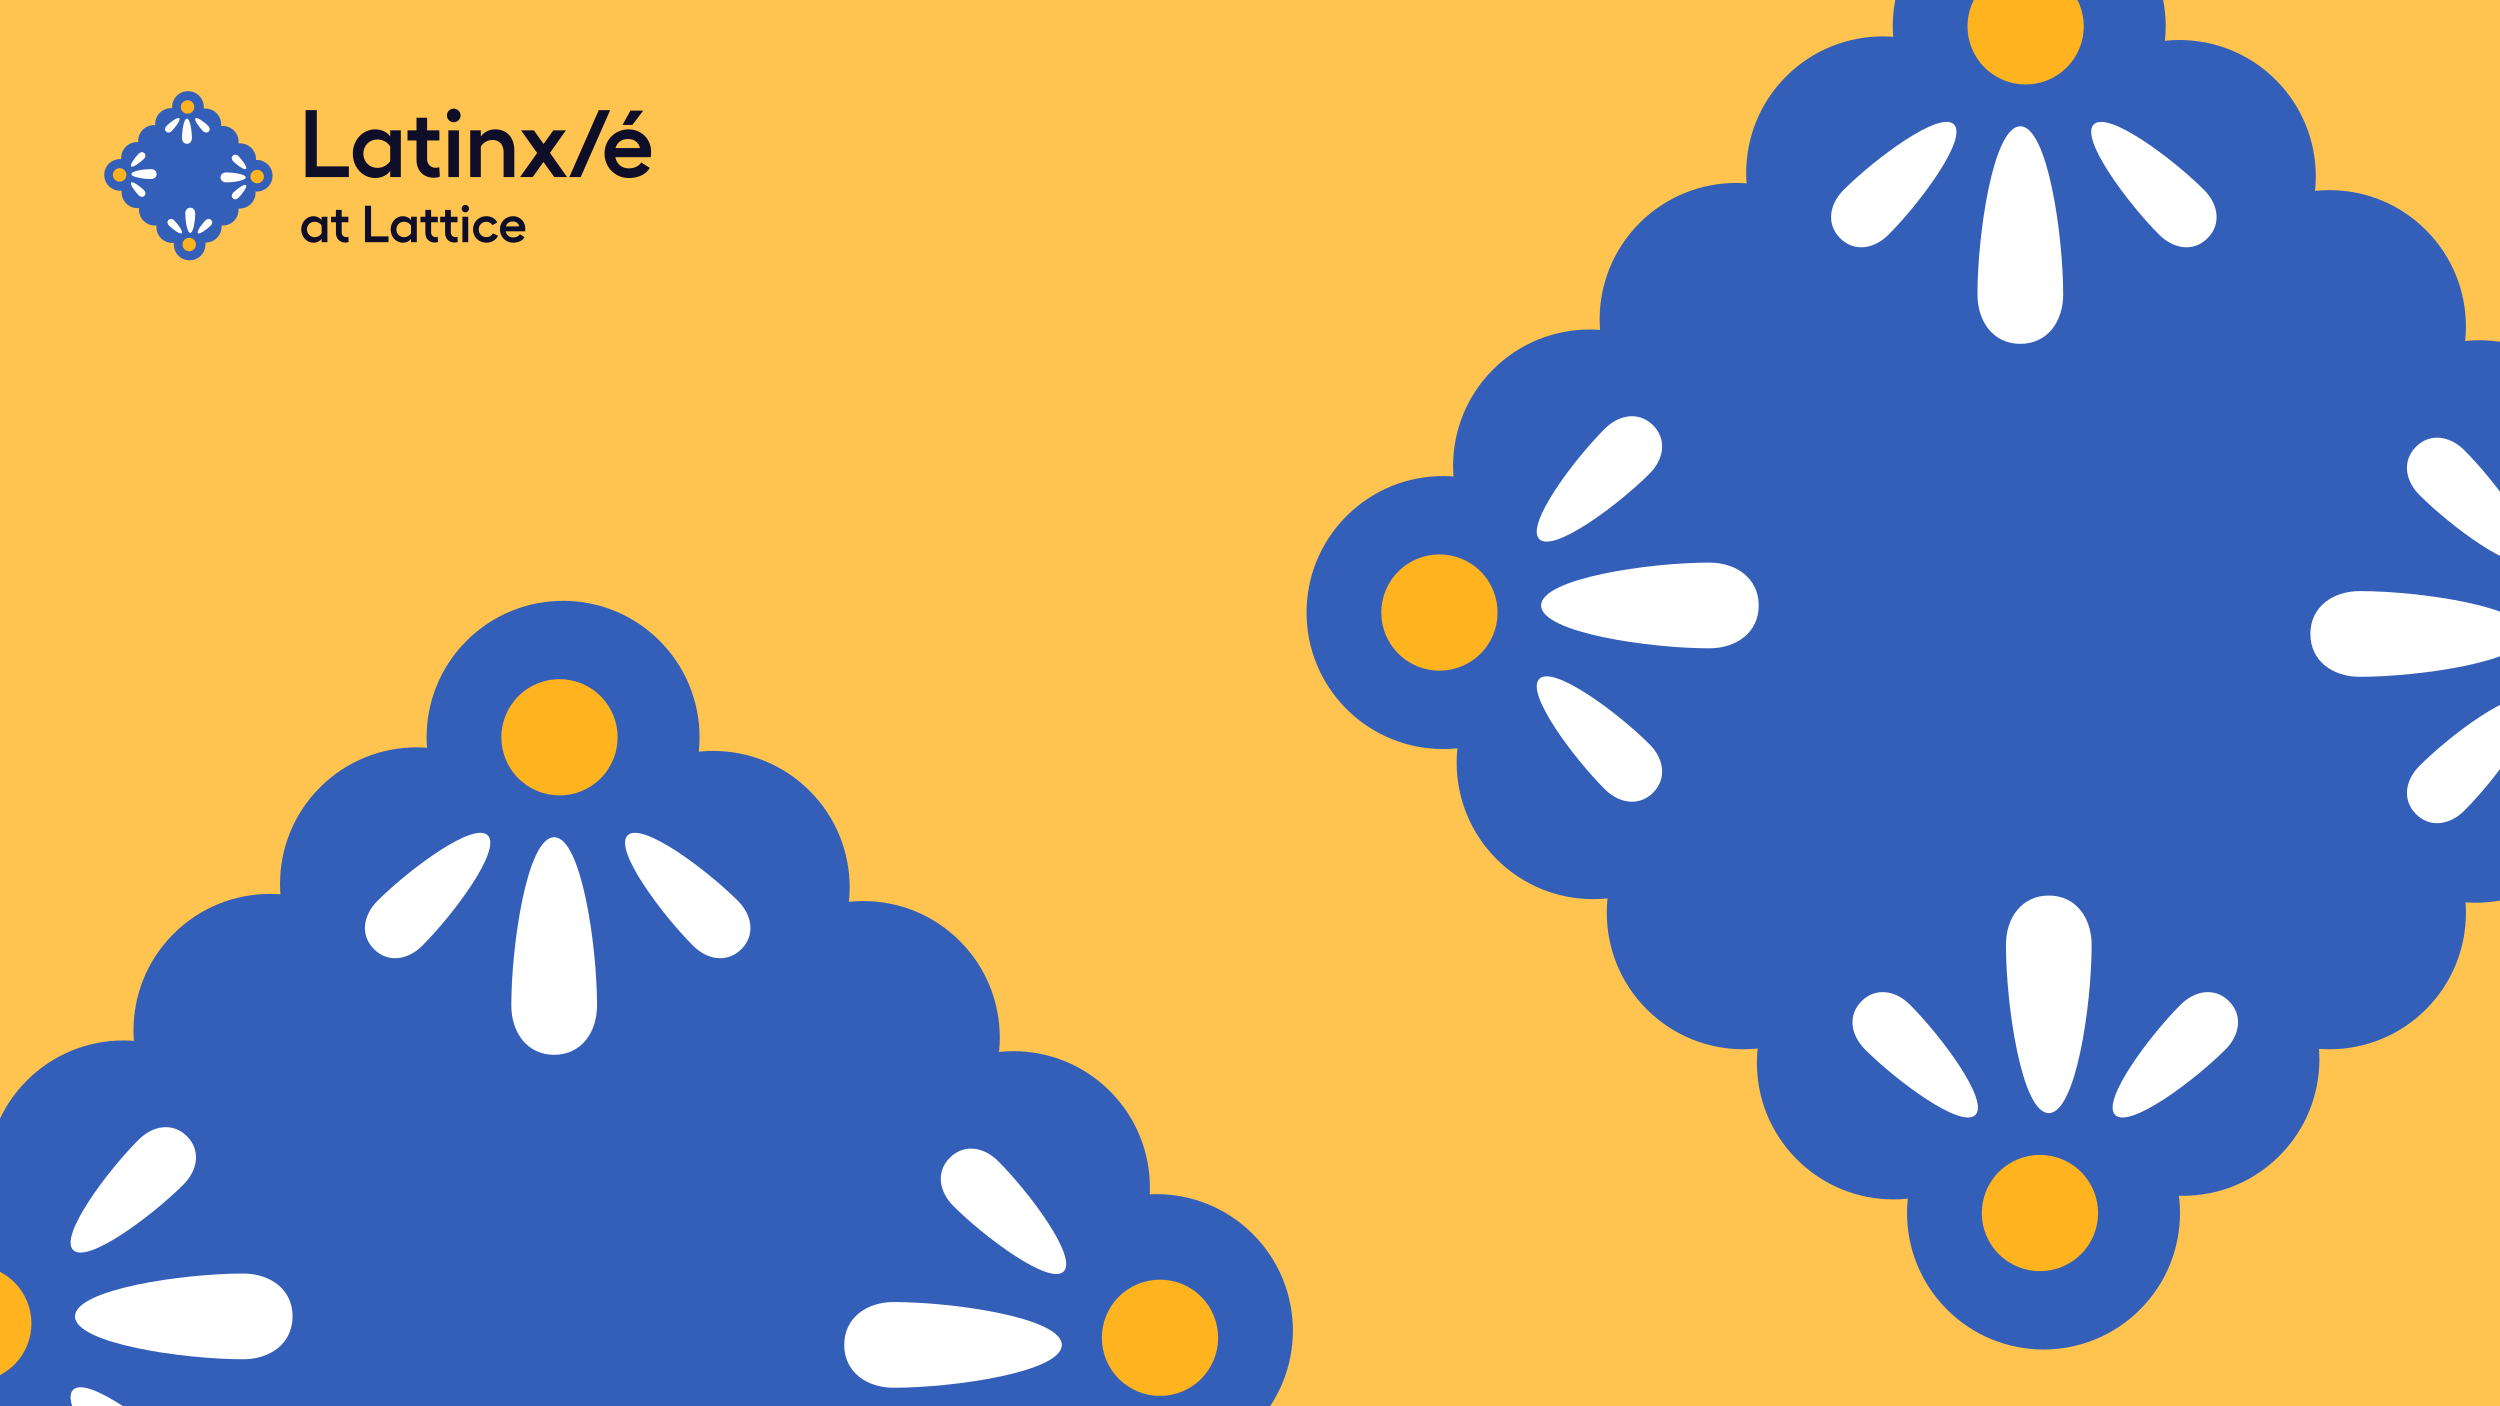
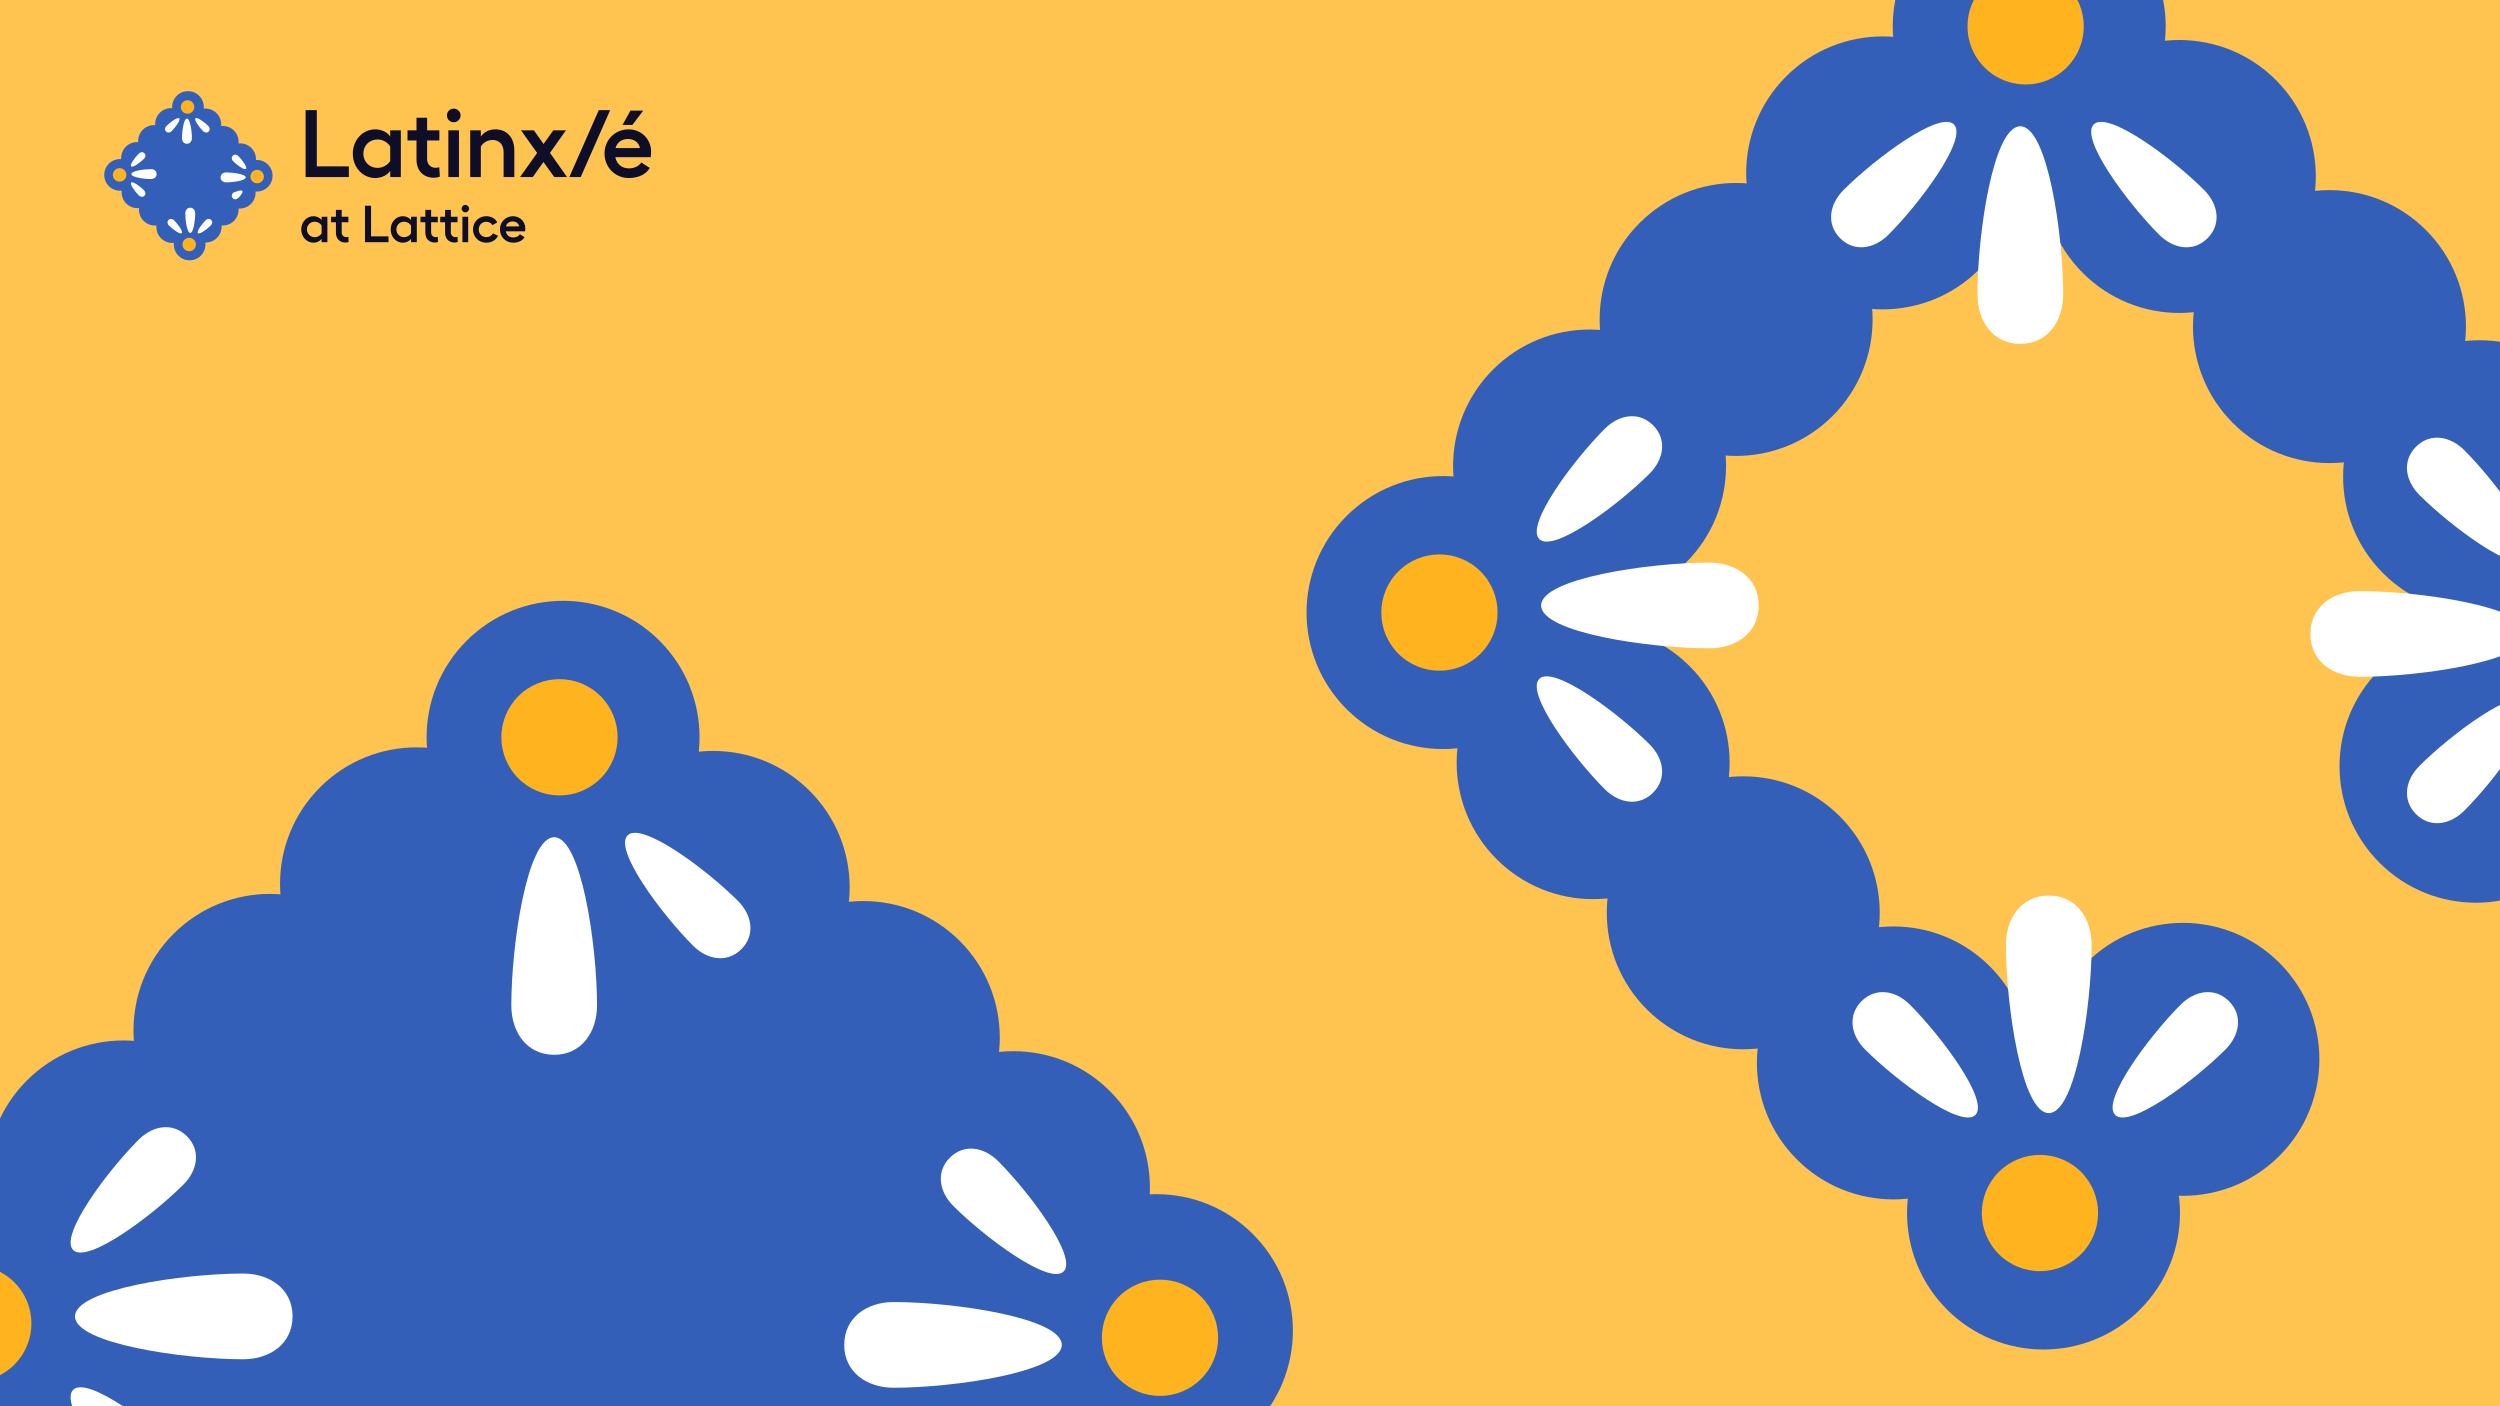
<svg xmlns="http://www.w3.org/2000/svg" width="1920" height="1080" viewBox="0 0 1920 1080" fill="none">
  <rect x="0" y="0" width="1920" height="1080" fill="#808080" stroke="none" />
  <g clip-path="url(#clip0_1423_3483)">
    <rect width="1920" height="1080" fill="#FFC44F" />
-     <rect x="1045.1" y="473.185" width="729.846" height="729.846" rx="46.96" transform="rotate(-45 1045.1 473.185)" fill="#335FB8" />
    <circle cx="1108.24" cy="470.438" r="104.818" transform="rotate(-45 1108.24 470.438)" fill="#335FB8" />
    <circle cx="1569.42" cy="931.611" r="104.818" transform="rotate(-45 1569.42 931.611)" fill="#335FB8" />
    <circle cx="1454.12" cy="816.323" r="104.818" transform="rotate(-45 1454.12 816.323)" fill="#335FB8" />
    <circle cx="1904.32" cy="366.121" r="104.818" transform="rotate(-45 1904.32 366.121)" fill="#335FB8" />
    <circle cx="1338.82" cy="701.027" r="104.818" transform="rotate(-45 1338.82 701.027)" fill="#335FB8" />
    <circle cx="1789.03" cy="250.829" r="104.818" transform="rotate(-45 1789.03 250.829)" fill="#335FB8" />
    <circle cx="1223.53" cy="585.73" r="104.818" transform="rotate(-45 1223.53 585.73)" fill="#335FB8" />
    <circle cx="1673.73" cy="135.532" r="104.818" transform="rotate(-45 1673.73 135.532)" fill="#335FB8" />
    <circle cx="1220.79" cy="357.889" r="104.818" transform="rotate(-45 1220.79 357.889)" fill="#335FB8" />
    <circle cx="1676.47" cy="813.576" r="104.818" transform="rotate(-45 1676.47 813.576)" fill="#335FB8" />
    <circle cx="1333.34" cy="245.339" r="104.818" transform="rotate(-45 1333.34 245.339)" fill="#335FB8" />
-     <circle cx="1789.03" cy="701.027" r="104.818" transform="rotate(-45 1789.03 701.027)" fill="#335FB8" />
    <circle cx="1445.89" cy="132.785" r="104.818" transform="rotate(-45 1445.89 132.785)" fill="#335FB8" />
    <circle cx="1901.57" cy="588.473" r="104.818" transform="rotate(-45 1901.57 588.473)" fill="#335FB8" />
    <circle cx="1558.44" cy="20.24" r="104.818" transform="rotate(-45 1558.44 20.24)" fill="#335FB8" />
    <circle cx="2014.12" cy="475.928" r="104.818" transform="rotate(-45 2014.12 475.928)" fill="#335FB8" />
    <circle cx="1105.49" cy="470.438" r="44.645" transform="rotate(-45 1105.49 470.438)" fill="#FFB41F" />
    <circle cx="1555.69" cy="20.239" r="44.645" transform="rotate(-45 1555.69 20.239)" fill="#FFB41F" />
    <circle cx="1566.67" cy="931.615" r="44.645" transform="rotate(-45 1566.67 931.615)" fill="#FFB41F" />
    <path d="M1312.71 497.907C1266.57 497.907 1183.59 485.819 1183.59 464.995C1183.59 444.17 1266.57 432.082 1312.71 432.082C1333.54 432.082 1350.69 444.17 1350.69 464.995C1350.69 485.819 1333.54 497.907 1312.71 497.907Z" fill="white" />
    <path d="M1266.91 363.7C1242.78 387.831 1193.06 424.905 1182.17 414.014C1171.28 403.123 1208.36 353.406 1232.49 329.274C1243.38 318.383 1258.67 315.735 1269.56 326.626C1280.45 337.517 1277.8 352.809 1266.91 363.7Z" fill="white" />
    <path d="M1266.91 571.698C1242.78 547.566 1193.06 510.493 1182.17 521.384C1171.28 532.274 1208.36 581.992 1232.49 606.123C1243.38 617.014 1258.67 619.663 1269.56 608.772C1280.45 597.881 1277.8 582.589 1266.91 571.698Z" fill="white" />
    <path d="M1812.35 453.964C1858.49 453.964 1941.47 466.052 1941.47 486.876C1941.47 507.701 1858.49 519.789 1812.35 519.789C1791.53 519.789 1774.38 507.701 1774.38 486.876C1774.38 466.052 1791.53 453.964 1812.35 453.964Z" fill="white" />
    <path d="M1858.15 588.172C1882.28 564.04 1932 526.966 1942.89 537.857C1953.78 548.748 1916.71 598.466 1892.57 622.597C1881.68 633.488 1866.39 636.136 1855.5 625.245C1844.61 614.354 1847.26 599.062 1858.15 588.172Z" fill="white" />
    <path d="M1858.15 380.169C1882.28 404.301 1932 441.375 1942.89 430.484C1953.78 419.593 1916.71 369.875 1892.57 345.744C1881.68 334.853 1866.39 332.205 1855.5 343.096C1844.61 353.987 1847.26 369.278 1858.15 380.169Z" fill="white" />
    <path d="M1584.52 226.109C1584.52 179.967 1572.43 96.99 1551.6 96.99C1530.78 96.99 1518.69 179.967 1518.69 226.109C1518.69 246.933 1530.78 264.085 1551.6 264.085C1572.43 264.085 1584.52 246.933 1584.52 226.109Z" fill="white" />
    <path d="M1450.3 180.307C1474.43 156.175 1511.51 106.458 1500.61 95.567C1489.72 84.676 1440.01 121.75 1415.87 145.881C1404.98 156.772 1402.34 172.064 1413.23 182.955C1424.12 193.846 1439.41 191.198 1450.3 180.307Z" fill="white" />
    <path d="M1658.3 180.307C1634.17 156.175 1597.1 106.458 1607.99 95.567C1618.88 84.676 1668.6 121.75 1692.73 145.881C1703.62 156.772 1706.27 172.064 1695.38 182.955C1684.49 193.846 1669.19 191.198 1658.3 180.307Z" fill="white" />
    <path d="M1540.56 725.754C1540.56 771.896 1552.65 854.873 1573.47 854.873C1594.29 854.873 1606.38 771.896 1606.38 725.754C1606.38 704.93 1594.29 687.778 1573.47 687.778C1552.65 687.778 1540.56 704.93 1540.56 725.754Z" fill="white" />
    <path d="M1674.77 771.552C1650.64 795.683 1613.56 845.4 1624.45 856.291C1635.35 867.182 1685.06 830.109 1709.19 805.977C1720.09 795.086 1722.73 779.794 1711.84 768.903C1700.95 758.012 1685.66 760.661 1674.77 771.552Z" fill="white" />
    <path d="M1466.77 771.552C1490.9 795.683 1527.97 845.401 1517.08 856.291C1506.19 867.182 1456.47 830.109 1432.34 805.977C1421.45 795.086 1418.8 779.794 1429.69 768.903C1440.58 758.012 1455.88 760.661 1466.77 771.552Z" fill="white" />
    <rect x="-80.897" y="1019.18" width="729.846" height="729.846" rx="46.96" transform="rotate(-45 -80.897 1019.18)" fill="#335FB8" />
    <circle cx="-17.763" cy="1016.44" r="104.818" transform="rotate(-45 -17.763 1016.44)" fill="#335FB8" />
    <circle cx="778.32" cy="912.121" r="104.818" transform="rotate(-45 778.32 912.121)" fill="#335FB8" />
    <circle cx="663.026" cy="796.829" r="104.818" transform="rotate(-45 663.026 796.829)" fill="#335FB8" />
    <circle cx="97.532" cy="1131.73" r="104.818" transform="rotate(-45 97.532 1131.73)" fill="#335FB8" />
    <circle cx="547.732" cy="681.532" r="104.818" transform="rotate(-45 547.732 681.532)" fill="#335FB8" />
    <circle cx="94.785" cy="903.889" r="104.818" transform="rotate(-45 94.785 903.889)" fill="#335FB8" />
    <circle cx="207.34" cy="791.339" r="104.818" transform="rotate(-45 207.34 791.339)" fill="#335FB8" />
    <circle cx="319.889" cy="678.785" r="104.818" transform="rotate(-45 319.889 678.785)" fill="#335FB8" />
    <circle cx="775.572" cy="1134.47" r="104.818" transform="rotate(-45 775.572 1134.47)" fill="#335FB8" />
    <circle cx="432.443" cy="566.24" r="104.818" transform="rotate(-45 432.443 566.24)" fill="#335FB8" />
    <circle cx="888.124" cy="1021.93" r="104.818" transform="rotate(-45 888.124 1021.93)" fill="#335FB8" />
    <circle cx="-20.505" cy="1016.44" r="44.645" transform="rotate(-45 -20.505 1016.44)" fill="#FFB41F" />
    <circle cx="429.689" cy="566.239" r="44.645" transform="rotate(-45 429.689 566.239)" fill="#FFB41F" />
    <circle cx="890.871" cy="1027.42" r="44.645" transform="rotate(-45 890.871 1027.42)" fill="#FFB41F" />
    <path d="M186.71 1043.91C140.569 1043.91 57.592 1031.82 57.592 1010.99C57.592 990.17 140.569 978.082 186.71 978.082C207.535 978.082 224.687 990.17 224.687 1010.99C224.687 1031.82 207.535 1043.91 186.71 1043.91Z" fill="white" />
    <path d="M140.913 909.7C116.782 933.831 67.064 970.905 56.173 960.014C45.282 949.123 82.356 899.406 106.488 875.274C117.379 864.383 132.67 861.735 143.561 872.626C154.452 883.517 151.804 898.809 140.913 909.7Z" fill="white" />
    <path d="M140.913 1117.7C116.782 1093.57 67.064 1056.49 56.173 1067.38C45.282 1078.27 82.356 1127.99 106.488 1152.12C117.379 1163.01 132.67 1165.66 143.561 1154.77C154.452 1143.88 151.804 1128.59 140.913 1117.7Z" fill="white" />
    <path d="M686.352 999.964C732.494 999.964 815.471 1012.05 815.471 1032.88C815.471 1053.7 732.494 1065.79 686.352 1065.79C665.527 1065.79 648.376 1053.7 648.376 1032.88C648.376 1012.05 665.527 999.964 686.352 999.964Z" fill="white" />
    <path d="M732.148 1134.17C756.28 1110.04 805.997 1072.97 816.888 1083.86C827.779 1094.75 790.705 1144.47 766.574 1168.6C755.683 1179.49 740.391 1182.14 729.5 1171.25C718.609 1160.35 721.257 1145.06 732.148 1134.17Z" fill="white" />
    <path d="M732.148 926.169C756.28 950.301 805.997 987.375 816.888 976.484C827.779 965.593 790.705 915.875 766.574 891.744C755.683 880.853 740.391 878.205 729.5 889.096C718.609 899.987 721.257 915.278 732.148 926.169Z" fill="white" />
    <path d="M458.517 772.109C458.517 725.967 446.429 642.99 425.604 642.99C404.779 642.99 392.691 725.967 392.691 772.109C392.691 792.933 404.779 810.085 425.604 810.085C446.429 810.085 458.517 792.933 458.517 772.109Z" fill="white" />
-     <path d="M324.3 726.307C348.432 702.175 385.505 652.458 374.614 641.567C363.724 630.676 314.006 667.75 289.875 691.881C278.984 702.772 276.336 718.064 287.226 728.955C298.117 739.846 313.409 737.198 324.3 726.307Z" fill="white" />
    <path d="M532.302 726.307C508.171 702.175 471.097 652.458 481.988 641.567C492.879 630.676 542.596 667.75 566.728 691.881C577.619 702.772 580.267 718.064 569.376 728.955C558.485 739.846 543.193 737.198 532.302 726.307Z" fill="white" />
    <path d="M234.703 84.566V136H267.914V127.77H243.3V84.566H234.703Z" fill="#0E0E29" />
    <path d="M299.688 100.07V104.919C297.778 101.686 293.002 99.335 288.226 99.335C278.527 99.335 270.959 107.564 270.959 117.998C270.959 128.505 278.527 136.734 288.226 136.734C293.002 136.734 297.778 134.383 299.688 131.15V136H307.844V100.07H299.688ZM289.916 128.946C283.744 128.946 279.041 124.243 279.041 117.998C279.041 111.752 283.744 107.123 289.916 107.123C294.03 107.123 297.925 109.401 299.688 112.561V123.582C297.925 126.668 293.957 128.946 289.916 128.946Z" fill="#0E0E29" />
    <path d="M337.361 128.432C336.626 128.652 335.451 128.872 334.569 128.872C330.969 128.872 328.03 126.374 328.03 122.186V107.858H337.435V100.07H328.03V90.444H319.874V100.07H312.967V107.858H319.874V122.553C319.874 131.444 325.458 136.514 333.394 136.514C334.937 136.514 336.626 136.22 337.802 135.632L337.361 128.432Z" fill="#0E0E29" />
    <path d="M348.449 83.391C345.584 83.391 343.232 85.815 343.232 88.607C343.232 91.546 345.584 93.898 348.449 93.898C351.315 93.898 353.74 91.546 353.74 88.607C353.74 85.815 351.315 83.391 348.449 83.391ZM344.335 100.07V136H352.49V100.07H344.335Z" fill="#0E0E29" />
    <path d="M380.302 99.335C375.747 99.335 371.485 101.466 369.281 104.919V100.07H361.125V136H369.281V112.487C371.118 109.401 374.645 107.491 378.319 107.491C383.388 107.491 386.768 111.018 386.768 116.822V136H394.998V115.5C394.998 105.58 389.266 99.335 380.302 99.335Z" fill="#0E0E29" />
    <path d="M435.518 136L422.366 117.41L434.636 100.07H424.937L417.443 110.577L410.022 100.07H400.102L412.52 117.484L399.368 136H409.14L417.369 124.39L425.672 136H435.518Z" fill="#0E0E29" />
    <path d="M437.238 136H445.982L468.613 84.566H459.869L437.238 136Z" fill="#0E0E29" />
    <path d="M494.022 84.934H484.177L478.078 95.955H485.646L494.022 84.934ZM500.047 116.455C500.047 106.83 492.479 99.335 482.781 99.335C472.42 99.335 464.265 107.417 464.265 117.851C464.265 128.579 472.567 136.734 482.927 136.734C490.349 136.734 496.374 133.795 499.019 128.946L492.479 124.758C490.789 127.55 487.116 129.313 483.074 129.313C477.49 129.313 473.669 126.08 472.567 120.717H499.754C499.974 119.688 500.047 117.41 500.047 116.455ZM472.714 113.736C473.963 109.254 477.49 106.756 482.34 106.756C487.263 106.756 490.789 109.695 491.451 113.736H472.714Z" fill="#0E0E29" />
    <path d="M247 166.44V169.08C245.96 167.32 243.36 166.04 240.76 166.04C235.48 166.04 231.36 170.52 231.36 176.2C231.36 181.92 235.48 186.4 240.76 186.4C243.36 186.4 245.96 185.12 247 183.36V186H251.44V166.44H247ZM241.68 182.16C238.32 182.16 235.76 179.6 235.76 176.2C235.76 172.8 238.32 170.28 241.68 170.28C243.92 170.28 246.04 171.52 247 173.24V179.24C246.04 180.92 243.88 182.16 241.68 182.16Z" fill="#0E0E29" />
    <path d="M267.509 181.88C267.109 182 266.469 182.12 265.989 182.12C264.029 182.12 262.429 180.76 262.429 178.48V170.68H267.549V166.44H262.429V161.2H257.989V166.44H254.229V170.68H257.989V178.68C257.989 183.52 261.029 186.28 265.349 186.28C266.189 186.28 267.109 186.12 267.749 185.8L267.509 181.88Z" fill="#0E0E29" />
    <path d="M280.295 158V186H298.375V181.52H284.975V158H280.295Z" fill="#0E0E29" />
    <path d="M315.672 166.44V169.08C314.632 167.32 312.032 166.04 309.432 166.04C304.152 166.04 300.032 170.52 300.032 176.2C300.032 181.92 304.152 186.4 309.432 186.4C312.032 186.4 314.632 185.12 315.672 183.36V186H320.112V166.44H315.672ZM310.352 182.16C306.992 182.16 304.432 179.6 304.432 176.2C304.432 172.8 306.992 170.28 310.352 170.28C312.592 170.28 314.712 171.52 315.672 173.24V179.24C314.712 180.92 312.552 182.16 310.352 182.16Z" fill="#0E0E29" />
    <path d="M336.181 181.88C335.781 182 335.141 182.12 334.661 182.12C332.701 182.12 331.101 180.76 331.101 178.48V170.68H336.221V166.44H331.101V161.2H326.661V166.44H322.901V170.68H326.661V178.68C326.661 183.52 329.701 186.28 334.021 186.28C334.861 186.28 335.781 186.12 336.421 185.8L336.181 181.88Z" fill="#0E0E29" />
    <path d="M351.338 181.88C350.938 182 350.298 182.12 349.818 182.12C347.858 182.12 346.258 180.76 346.258 178.48V170.68H351.378V166.44H346.258V161.2H341.818V166.44H338.058V170.68H341.818V178.68C341.818 183.52 344.858 186.28 349.178 186.28C350.018 186.28 350.938 186.12 351.578 185.8L351.338 181.88Z" fill="#0E0E29" />
    <path d="M357.374 157.36C355.814 157.36 354.534 158.68 354.534 160.2C354.534 161.8 355.814 163.08 357.374 163.08C358.934 163.08 360.254 161.8 360.254 160.2C360.254 158.68 358.934 157.36 357.374 157.36ZM355.134 166.44V186H359.574V166.44H355.134Z" fill="#0E0E29" />
    <path d="M382.514 181.04L378.554 179.24C377.674 181.04 375.794 182.12 373.514 182.12C370.154 182.12 367.674 179.56 367.674 176.24C367.674 172.88 370.114 170.32 373.474 170.32C375.594 170.32 377.354 171.36 378.154 172.92L381.914 170.8C380.474 167.92 377.274 166.04 373.474 166.04C367.674 166.04 363.274 170.44 363.274 176.24C363.274 182.04 367.714 186.4 373.514 186.4C377.594 186.4 381.034 184.28 382.514 181.04Z" fill="#0E0E29" />
    <path d="M403.418 175.36C403.418 170.12 399.298 166.04 394.018 166.04C388.378 166.04 383.938 170.44 383.938 176.12C383.938 181.96 388.458 186.4 394.098 186.4C398.138 186.4 401.418 184.8 402.858 182.16L399.298 179.88C398.378 181.4 396.378 182.36 394.178 182.36C391.138 182.36 389.058 180.6 388.458 177.68H403.258C403.378 177.12 403.418 175.88 403.418 175.36ZM388.538 173.88C389.218 171.44 391.138 170.08 393.778 170.08C396.458 170.08 398.378 171.68 398.738 173.88H388.538Z" fill="#0E0E29" />
    <path d="M192.728 156.604C195.337 153.994 196.512 150.493 196.251 147.081C199.663 147.342 203.164 146.168 205.774 143.558C210.518 138.814 210.518 131.121 205.774 126.377C203.251 123.854 199.894 122.672 196.59 122.832C196.75 119.529 195.569 116.172 193.046 113.65C190.347 110.951 186.695 109.787 183.174 110.158C183.545 106.637 182.381 102.985 179.683 100.286C176.984 97.587 173.331 96.424 169.81 96.795C170.181 93.274 169.018 89.621 166.319 86.922C163.62 84.224 159.968 83.06 156.447 83.431C156.818 79.91 155.654 76.257 152.955 73.558C148.211 68.814 140.518 68.814 135.774 73.558C133.164 76.168 131.99 79.669 132.251 83.081C128.839 82.82 125.338 83.994 122.728 86.604C120.119 89.213 118.945 92.714 119.206 96.126C115.793 95.865 112.292 97.04 109.682 99.649C107.073 102.259 105.899 105.76 106.16 109.172C102.748 108.912 99.246 110.086 96.637 112.695C94.028 115.305 92.853 118.806 93.114 122.218C89.702 121.957 86.201 123.131 83.592 125.74C78.847 130.485 78.847 138.178 83.592 142.922C86.29 145.621 89.943 146.785 93.464 146.413C93.093 149.935 94.256 153.587 96.955 156.286C99.654 158.984 103.307 160.148 106.828 159.777C106.456 163.298 107.62 166.951 110.319 169.65C113.018 172.348 116.67 173.512 120.192 173.141C119.82 176.662 120.984 180.315 123.683 183.013C126.381 185.712 130.034 186.876 133.555 186.505C133.183 190.026 134.347 193.678 137.046 196.377C141.79 201.121 149.483 201.121 154.228 196.377C156.992 193.613 158.146 189.848 157.689 186.248C160.916 186.343 164.174 185.158 166.637 182.695C169.246 180.086 170.421 176.584 170.16 173.172C173.572 173.433 177.073 172.259 179.683 169.65C182.292 167.04 183.467 163.539 183.206 160.126C186.618 160.387 190.119 159.213 192.728 156.604Z" fill="#335FB8" />
    <circle cx="91.864" cy="134.332" r="5.175" transform="rotate(-45 91.864 134.332)" fill="#FFB41F" />
    <circle cx="144.047" cy="82.149" r="5.175" transform="rotate(-45 144.047 82.149)" fill="#FFB41F" />
    <circle cx="145.319" cy="187.786" r="5.175" transform="rotate(-45 145.319 187.786)" fill="#FFB41F" />
    <circle cx="197.501" cy="135.604" r="5.175" transform="rotate(-45 197.501 135.604)" fill="#FFB41F" />
    <path d="M115.882 137.514C110.534 137.514 100.916 136.113 100.916 133.7C100.916 131.286 110.534 129.885 115.882 129.885C118.296 129.885 120.284 131.286 120.284 133.7C120.284 136.113 118.296 137.514 115.882 137.514Z" fill="white" />
    <path d="M110.574 121.959C107.777 124.756 102.014 129.054 100.752 127.791C99.489 126.529 103.787 120.766 106.584 117.969C107.846 116.707 109.619 116.4 110.881 117.662C112.143 118.924 111.836 120.697 110.574 121.959Z" fill="white" />
    <path d="M110.574 146.068C107.777 143.271 102.014 138.974 100.752 140.236C99.489 141.499 103.787 147.261 106.584 150.058C107.846 151.321 109.619 151.628 110.881 150.365C112.143 149.103 111.836 147.33 110.574 146.068Z" fill="white" />
    <path d="M173.795 132.422C179.144 132.422 188.761 133.823 188.761 136.237C188.761 138.651 179.144 140.052 173.795 140.052C171.382 140.052 169.394 138.651 169.394 136.237C169.394 133.823 171.382 132.422 173.795 132.422Z" fill="white" />
-     <path d="M179.104 147.977C181.901 145.18 187.664 140.883 188.926 142.145C190.188 143.408 185.891 149.17 183.094 151.967C181.832 153.23 180.059 153.537 178.797 152.274C177.535 151.012 177.841 149.24 179.104 147.977Z" fill="white" />
+     <path d="M179.104 147.977C190.188 143.408 185.891 149.17 183.094 151.967C181.832 153.23 180.059 153.537 178.797 152.274C177.535 151.012 177.841 149.24 179.104 147.977Z" fill="white" />
    <path d="M179.104 123.868C181.901 126.666 187.664 130.963 188.926 129.7C190.188 128.438 185.891 122.675 183.094 119.878C181.832 118.616 180.059 118.309 178.797 119.571C177.535 120.834 177.841 122.606 179.104 123.868Z" fill="white" />
    <path d="M147.387 106.012C147.387 100.664 145.985 91.046 143.572 91.046C141.158 91.046 139.757 100.664 139.757 106.012C139.757 108.426 141.158 110.414 143.572 110.414C145.985 110.414 147.387 108.426 147.387 106.012Z" fill="white" />
    <path d="M131.83 100.704C134.627 97.907 138.925 92.144 137.662 90.882C136.4 89.619 130.637 93.916 127.84 96.714C126.578 97.976 126.271 99.748 127.533 101.011C128.796 102.273 130.568 101.966 131.83 100.704Z" fill="white" />
    <path d="M155.94 100.704C153.143 97.907 148.846 92.144 150.108 90.882C151.371 89.619 157.133 93.916 159.93 96.714C161.193 97.976 161.5 99.748 160.237 101.011C158.975 102.273 157.202 101.966 155.94 100.704Z" fill="white" />
    <path d="M142.292 163.924C142.292 169.272 143.693 178.89 146.107 178.89C148.521 178.89 149.922 169.272 149.922 163.924C149.922 161.51 148.521 159.522 146.107 159.522C143.693 159.522 142.292 161.51 142.292 163.924Z" fill="white" />
    <path d="M157.848 169.233C155.051 172.03 150.754 177.792 152.016 179.055C153.279 180.317 159.042 176.02 161.839 173.223C163.101 171.961 163.408 170.188 162.146 168.926C160.883 167.663 159.111 167.97 157.848 169.233Z" fill="white" />
    <path d="M133.74 169.233C136.537 172.03 140.834 177.792 139.571 179.055C138.309 180.317 132.546 176.02 129.749 173.223C128.487 171.961 128.18 170.188 129.442 168.926C130.705 167.663 132.477 167.97 133.74 169.233Z" fill="white" />
  </g>
  <defs>
    <clipPath id="clip0_1423_3483">
      <rect width="1920" height="1080" fill="white" />
    </clipPath>
  </defs>
</svg>